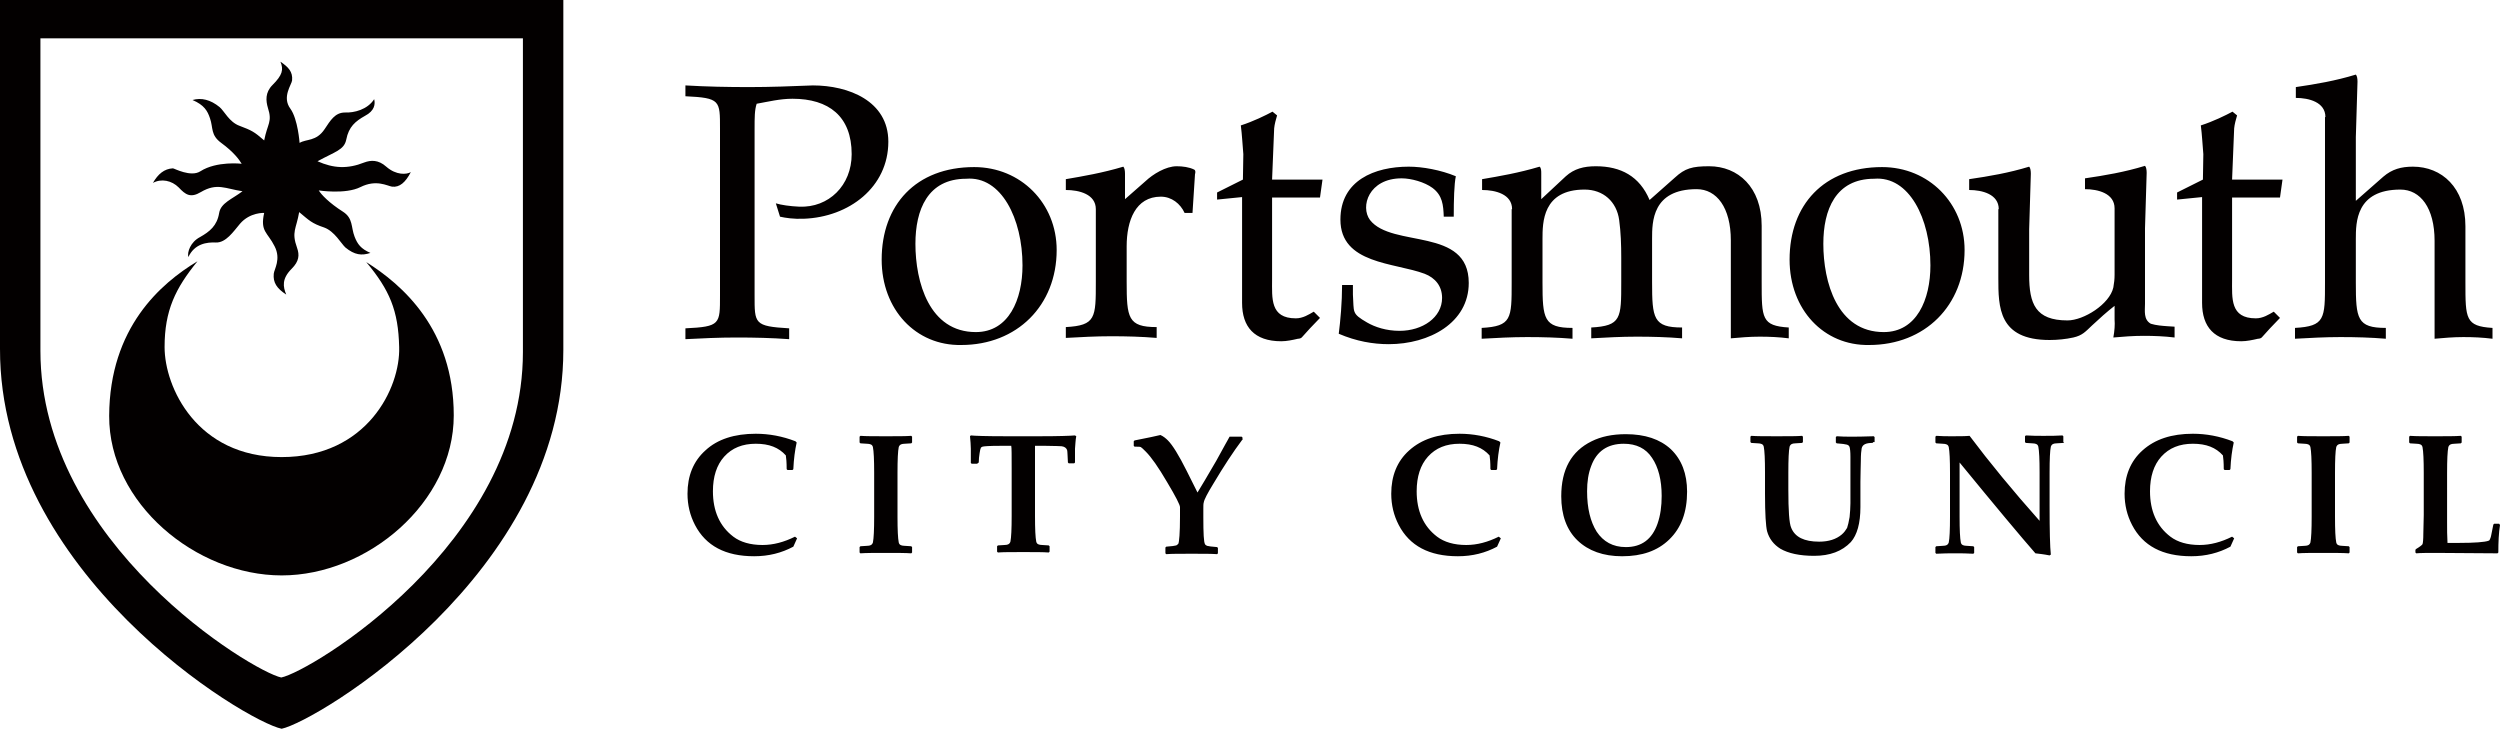
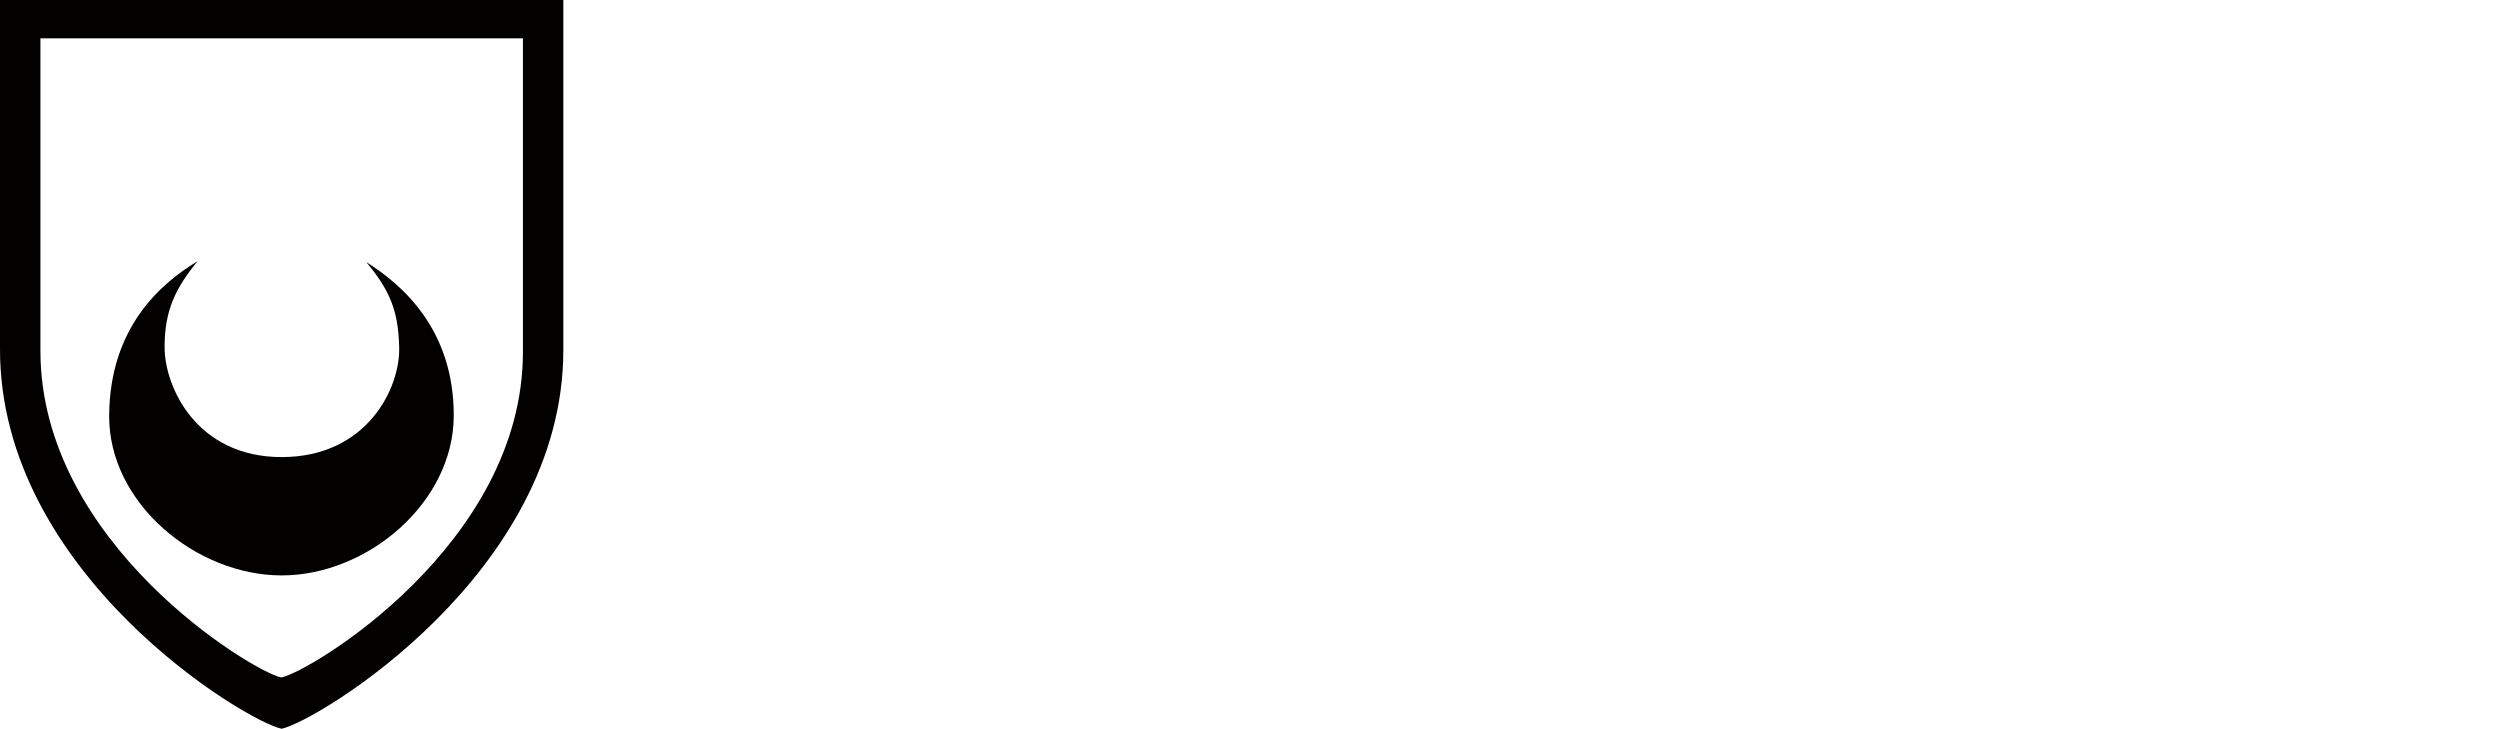
<svg xmlns="http://www.w3.org/2000/svg" version="1.1" id="layer" x="0" y="0" style="enable-background:new 0 0 652 652" xml:space="preserve" viewBox="20.5 234.7 600 174.9">
  <style>.st0{fill:#030000}</style>
-   <path class="st0" d="M155.7 234.7H20.5v83.7c-.1 54 59.1 89.5 67.6 91.2 8.5-1.8 67.6-37.3 67.6-90.9v-84zM88 397.3c-6.8-1.4-57.8-32.1-57.8-78.4v-75H146v75.3c0 46.1-51 76.7-58 78.1" />
+   <path class="st0" d="M155.7 234.7H20.5v83.7c-.1 54 59.1 89.5 67.6 91.2 8.5-1.8 67.6-37.3 67.6-90.9v-84M88 397.3c-6.8-1.4-57.8-32.1-57.8-78.4v-75H146v75.3c0 46.1-51 76.7-58 78.1" />
  <path class="st0" d="M108.4 297.6c5.6 6.7 7.7 11.6 7.9 20.4.3 9.8-7.7 26.4-28.2 26.4-20.4 0-28.1-16.8-28.1-26.4 0-8.8 2.6-14.1 7.9-20.6-8.8 5.3-21.1 15.9-21.2 37.1-.1 21 20.9 38.3 41.4 38.3 20.6 0 41.3-17.5 41.3-38.4 0-20.7-12.4-31.4-21-36.8" />
-   <path class="st0" d="M63.4 279.7c1.6 1.7 2.8 2.6 5.3 1.1 3.9-2.3 5.9-.8 10-.2-2.5 1.9-5.2 2.8-5.6 5.2-.5 3.1-2.3 4.5-4.6 5.8-2.3 1.2-3.1 3.6-2.8 4.8 1.5-3.2 4.4-3.6 6.6-3.5 2.4.1 4.2-2.6 5.8-4.5 2.4-2.8 5.8-2.6 5.8-2.6-1 4.5.8 4.6 2.5 8 1.6 3.1-.1 5.5-.2 6.6-.2 2.1.7 3.5 3 5-.8-1.9-1.1-3.8 1.3-6.2 1.8-1.8 1.9-3.3 1.3-5-1.4-3.9-.2-4.5.5-8.6 2.4 2 3 2.7 6 3.7 2.5.9 4.1 3.9 5.1 4.8 2.2 1.8 3.9 2 6 1.3-2.3-1-3.1-2.1-3.8-3.9-.9-2.3-.3-4.4-2.8-6-3.3-2.1-5.2-4.1-5.8-5.1 0 0 6.4 1 10-.8 3.8-1.9 6.4-.3 7.6-.1 1.8.2 3.2-1 4.5-3.5-1 .6-3.5.8-5.9-1.3-1.9-1.7-3.7-1.6-5.3-1-4 1.6-7.4 1.4-11.2-.3 4.2-2.3 6.4-2.7 6.9-5.2.6-3.1 2.2-4.4 4.5-5.7 2.3-1.2 2.5-2.8 2.2-4-1.6 2.5-4.8 3.3-7 3.2-2.4 0-3.5 1.9-4.9 4-2 3-4.4 2.3-6 3.3 0 0-.4-5.7-2.2-8.2-2.1-2.8.3-5.8.4-6.8.2-2.1-.9-3.2-2.8-4.5.8 1.9.5 3.2-1.9 5.6-1.8 1.8-1.6 3.8-1.1 5.5 1.1 3.4-.1 3.7-.9 7.8-2.4-2.1-3-2.4-5.9-3.5-2.5-.9-3.7-3.6-4.8-4.5-2.2-1.8-4.4-2.3-6.5-1.7 2.8 1.2 3.6 2.6 4.2 4.4.8 2.3.1 4 2.7 5.9 3 2.2 4.3 4 4.9 5 0 0-6-.7-9.9 1.8-2.3 1.5-6.3-.7-6.6-.7-2.1.1-3.6 1.4-4.8 3.5 2-1.1 4.5-.6 6.2 1.1M193.3 265.6c0-6.8.1-7.4-8.3-7.8v-2.6c5.1.3 10.1.4 15.3.4 5.1 0 10.2-.2 15.3-.4 8.5 0 18.1 3.7 18.1 13.5 0 10.9-9.4 18.1-20.3 18.5-2.4.1-4.4-.2-5.7-.5l-1-3.2c1.3.4 3.4.7 5.6.8 7.1.3 12.6-5.1 12.6-12.6 0-9.1-5.5-13.3-14.2-13.3-3 0-5.8.7-8.6 1.2-.5 1.5-.5 3.3-.5 6v40c0 6.8-.1 7.4 8.3 7.9v2.6c-4.2-.3-8.3-.4-12.6-.4-4.3 0-8.4.2-12.3.4v-2.6c8.4-.4 8.3-1 8.3-7.9v-40zM232.1 297c0-13.1 8.2-22.2 22.2-22.2 11.2 0 19.8 8.7 19.8 19.9 0 13.3-9.5 22.8-22.9 22.8-10.9.2-19.1-8.5-19.1-20.5m8.1-3.8c0 9.2 3.3 21.2 14.5 21.2 7.9 0 11.2-7.8 11.2-16 0-11.2-5.1-21.5-13.5-20.8-9.3 0-12.2 7.5-12.2 15.6M283.5 284.9c0-3.6-4-4.6-7.2-4.6v-2.6c4.1-.7 8.8-1.5 13.8-3 .3.3.4 1 .4 1.7v6.1l4.9-4.3c1.8-1.7 4.9-3.6 7.5-3.6 1.4 0 3 .2 4.2.8.4.2.3.8.2 1.1l-.6 9.3h-1.9c-1-2.2-3.1-3.9-5.7-3.9-6.1 0-8.2 5.8-8.2 11.9v8.5c0 8.7.3 10.9 7.2 10.9v2.6c-3.6-.3-7.2-.4-10.9-.4s-7.3.2-10.9.4v-2.6c7.2-.4 7.2-2.2 7.2-10.9v-17.4zM312.6 282.6v-1.7l6.2-3.1.1-6.1c-.2-2.3-.3-4.5-.6-6.9 3.1-1 5.9-2.4 7.6-3.3l1.1.9c-.3 1-.6 2.1-.7 3.1l-.5 12.3h12.1l-.6 4.3h-11.5v19.6c0 4.6-.5 9.4 5.7 9.4 1.7 0 3.1-.9 4.3-1.6l1.5 1.5c-.8.8-1.6 1.7-2.4 2.5l-1.9 2.1c-.2.3-.7.4-1 .4-1.3.3-2.7.6-4 .6-6.5 0-9.4-3.5-9.4-9.2V282l-6 .6zM367 286.7c-.1-2.8-.3-5.1-2.7-6.9-1.9-1.4-5.1-2.3-7.4-2.3-7.9 0-10 6.8-7.6 10 5.3 6.8 23.7 1.6 23.7 15.1 0 9.6-9.5 14.7-19.2 14.7-3.8 0-7.8-.7-12-2.5.4-3.1.8-7.6.8-11.7h2.6v2.3c.3 4.3-.4 4.5 3.4 6.7 1.9 1.1 4.6 2 7.8 2 5.5 0 10.2-3.2 10.2-7.9 0-2.8-1.6-4.8-4.2-5.8-7.2-2.7-20.2-2.3-20.2-13 0-9.4 8.2-12.7 16.4-12.7 3.3 0 7.7.8 11.3 2.3-.4 1.9-.5 5.7-.5 9.7H367zM383.4 284.9c0-3.6-4-4.6-7.2-4.6v-2.6c4.1-.7 8.8-1.5 13.8-3 .4.3.4 1 .4 1.7v6.1l5.9-5.5c2-1.8 4.3-2.4 7.2-2.4 6 0 10.5 2.4 12.9 8.1l6.1-5.4c2.4-2.2 4.1-2.7 8.2-2.7 6.9 0 12.6 5 12.6 14.3v13.5c0 8.7 0 10.5 6.5 10.9v2.6c-2.4-.3-4.6-.4-7-.4-2.4 0-4.7.2-6.9.4v-23.5c0-7.9-3.4-12.3-8.2-12.3-10.7 0-10.7 7.9-10.7 11.9v10.4c0 8.7.3 10.9 7.2 10.9v2.6c-3.6-.3-7.2-.4-10.9-.4s-7.3.2-10.9.4v-2.6c7.2-.4 7.2-2.2 7.2-10.9v-5.9c0-3-.1-6.1-.5-9-.6-4.4-3.8-7.3-8.3-7.3-10.1 0-10.1 7.9-10.1 11.9v10.4c0 8.7.3 10.9 7.2 10.9v2.6c-3.6-.3-7.2-.4-10.9-.4s-7.3.2-10.9.4v-2.6c7.2-.4 7.2-2.2 7.2-10.9v-17.6zM450 297c0-13.1 8.2-22.2 22.2-22.2 11.2 0 19.8 8.7 19.8 19.9 0 13.3-9.5 22.8-22.9 22.8-10.9.2-19.1-8.5-19.1-20.5m8.1-3.8c0 9.2 3.3 21.2 14.5 21.2 7.9 0 11.2-7.8 11.2-16 0-11.2-5.1-21.5-13.5-20.8-9.3 0-12.2 7.5-12.2 15.6M500.2 284.9c0-3.6-4-4.6-7.1-4.6v-2.6c4.8-.7 9.5-1.5 14.4-3 .3.3.4 1 .4 1.7l-.4 13.3v11c0 6.9 1.5 10.9 9.2 10.9 3.9 0 10.1-3.9 11-7.9.2-1.1.3-2 .3-3.1v-15.9c0-3.6-4-4.6-7.1-4.6v-2.6c4.8-.7 9.5-1.5 14.4-3 .3.3.4 1 .4 1.7l-.4 13.3v18.1c0 1.7-.4 3.8 1.4 4.8 1.3.4 2.7.5 4.1.6l1.6.1v2.6c-2.4-.3-5-.4-7.4-.4-2.5 0-5.1.2-7.3.4.3-1.6.4-3.1.3-4.3v-3.3c-1.8 1.4-3.7 3.1-5.4 4.7-1.6 1.5-2.3 2.4-4.5 2.9-1.8.4-3.8.6-5.7.6-12.3 0-12.3-7.9-12.3-14.9v-16.5zM543 282.6v-1.7l6.2-3.1.1-6.1c-.2-2.3-.3-4.5-.6-6.9 3.1-1 5.9-2.4 7.6-3.3l1.1.9c-.3 1-.6 2.1-.7 3.1l-.5 12.3h12.1l-.6 4.3h-11.5v19.6c0 4.6-.5 9.4 5.7 9.4 1.7 0 3.1-.9 4.3-1.6l1.5 1.5c-.8.8-1.6 1.7-2.4 2.5l-1.9 2.1c-.2.3-.7.4-1 .4-1.3.3-2.7.6-4 .6-6.5 0-9.4-3.5-9.4-9.2V282l-6 .6zM578.6 262.8c0-3.6-4-4.6-7.1-4.6v-2.6c4.8-.7 9.5-1.5 14.4-3 .3.3.4 1 .4 1.7l-.4 13.3v15.3l6.6-5.8c2.1-1.8 4.3-2.4 7.1-2.4 6.9 0 12.6 5 12.6 14.3v13.5c0 8.7 0 10.5 6.5 10.9v2.6c-2.4-.3-4.6-.4-7-.4-2.4 0-4.7.2-6.9.4v-23.5c0-7.9-3.4-12.3-8.2-12.3-10.7 0-10.7 7.9-10.7 11.9v10.4c0 8.7.3 10.9 7.2 10.9v2.6c-3.6-.3-7.2-.4-10.9-.4s-7.3.2-10.9.4v-2.6c7.2-.4 7.2-2.2 7.2-10.9v-39.7zM211.8 363.9l-.9 2c-2.8 1.5-5.9 2.3-9.4 2.3-6.9 0-11.6-2.5-14.2-7.5-1.2-2.3-1.8-4.8-1.8-7.5 0-4.3 1.4-7.8 4.3-10.4 2.9-2.7 7-4 12.1-4 3.2 0 6.4.6 9.5 1.8l.3.3c-.4 1.8-.7 4-.8 6.4l-.2.2h-1.2l-.2-.2c0-1.6-.1-2.7-.2-3.3-1.7-1.9-4-2.8-7.2-2.8s-5.7 1-7.6 3.1c-1.8 2-2.7 4.8-2.7 8.3 0 4.7 1.6 8.4 4.9 10.9 1.7 1.3 4.1 2 7 2 2.6 0 5.2-.7 7.8-2l.5.4zM239.4 367.3l-.2.2c-1.3-.1-3.4-.1-6.1-.1-2.8 0-4.8 0-6.1.1l-.2-.2V366l.2-.2c1.4-.1 2.1-.1 2.3-.2.4-.1.6-.4.7-.7.2-1 .3-3 .3-6.2v-10.5c0-3.2-.1-5.2-.3-6.2-.1-.4-.3-.6-.7-.7-.2-.1-1-.1-2.3-.2l-.2-.2v-1.4l.2-.2c1.3.1 3.3.1 6.1.1s4.8 0 6.1-.1l.2.2v1.4l-.2.2c-1.4.1-2.1.1-2.3.2-.4.1-.6.4-.7.7-.2.9-.3 3-.3 6.2v10.5c0 3.2.1 5.2.3 6.2.1.4.3.6.7.7.2.1 1 .1 2.3.2l.2.2v1.3zM278.8 339.4c-.2 1-.2 2-.3 3v3.3l-.2.2H277l-.2-.2c-.1-1.7-.1-2.7-.2-3-.2-.5-.6-.8-1.3-.9-.3 0-1.5-.1-3.7-.1h-2.7v16.8c0 3.2.1 5.2.3 6.2.1.4.3.6.7.7.2.1 1 .1 2.3.2l.2.2v1.3l-.2.2c-1.3-.1-3.3-.1-6.1-.1s-4.9 0-6.1.1l-.2-.2v-1.3l.2-.2c1.4-.1 2.1-.1 2.3-.2.4-.1.6-.4.7-.7.2-1 .3-3 .3-6.2v-11.3c0-3.3 0-5.1-.1-5.5h-2.8c-2.4 0-3.8.1-4.1.2-.2.1-.4.2-.4.3-.1.2-.2.6-.3 1.3-.1.7-.2 1.4-.2 2.2l-.4.3h-1.3l-.2-.2v-3.4c0-.9-.1-1.9-.2-3l.2-.2c.8.1 3.6.2 8.5.2h8c4.5 0 7.4-.1 8.5-.2l.3.2zM318.6 340.3c-2.1 2.8-4.4 6.3-6.9 10.5-1.4 2.3-2.2 3.8-2.3 4.5-.1.3-.1.8-.1 1.5v2c0 3.9.1 6 .4 6.5.1.2.3.3.5.4.3.1 1.1.2 2.4.3l.2.2v1.3l-.2.2c-1.3-.1-3.3-.1-6.1-.1s-4.9 0-6.1.1l-.2-.2v-1.4l.2-.2c1.3-.1 2.1-.2 2.4-.3.2-.1.3-.2.5-.4.2-.4.4-2.6.4-6.5v-2.3c0-.5-1-2.5-3.1-6-2.1-3.6-3.8-6-5.1-7.3-.6-.6-1-1-1.2-1.1-.2-.1-.7-.1-1.5-.1l-.2-.2v-1.1l.2-.2c3.2-.6 5.3-1.1 6.2-1.3.7.3 1.3.8 1.8 1.3 1.1 1.1 2.6 3.5 4.5 7.3l2.6 5.2c.8-1.3 2.3-3.8 4.5-7.6l2.2-4c.2-.4.6-1 1-1.8h2.9l.2.2v.6zM380.7 363.9l-.9 2c-2.8 1.5-5.9 2.3-9.4 2.3-6.9 0-11.6-2.5-14.2-7.5-1.2-2.3-1.8-4.8-1.8-7.5 0-4.3 1.4-7.8 4.3-10.4 3-2.7 7-4 12.1-4 3.2 0 6.4.6 9.5 1.8l.3.3c-.4 1.8-.7 4-.8 6.4l-.2.2h-1.2l-.2-.2c0-1.6-.1-2.7-.2-3.3-1.7-1.9-4-2.8-7.2-2.8s-5.7 1-7.6 3.1c-1.8 2-2.7 4.8-2.7 8.3 0 4.7 1.6 8.4 4.9 10.9 1.7 1.3 4.1 2 7 2 2.6 0 5.2-.7 7.8-2l.5.4zM425.4 352.7c0 4.9-1.4 8.7-4.3 11.5-2.8 2.7-6.5 4-11.3 4-4.5 0-8.1-1.3-10.7-3.8-2.6-2.5-3.9-6.1-3.9-10.6 0-6.4 2.4-10.8 7.3-13.2 2.2-1.1 4.9-1.7 8.2-1.7 4.6 0 8.2 1.2 10.8 3.6 2.6 2.5 3.9 5.9 3.9 10.2m-6.1 1c0-3.8-.8-6.9-2.3-9.1-1.5-2.3-3.8-3.4-6.8-3.4-3.9 0-6.5 1.8-7.8 5.3-.7 1.8-1 3.8-1 6.1 0 4.1.8 7.3 2.3 9.7 1.6 2.4 3.9 3.7 7 3.7 3.8 0 6.3-1.9 7.6-5.6.7-2 1-4.2 1-6.7M470.1 340.8l-.2.2c-1.6 0-2.4.4-2.6 1.3-.1.5-.2 1.5-.2 3 0 1.2-.1 2.8-.1 5v6.1c0 3.9-.8 6.7-2.3 8.4-2.1 2.2-5 3.3-8.8 3.3-3.5 0-6.2-.6-8.1-1.7-1.6-1-2.7-2.4-3.2-4.2-.3-1.2-.5-4.2-.5-9v-5.1c0-3.2-.1-5.2-.3-6.2-.1-.4-.3-.6-.7-.7-.2-.1-1-.1-2.3-.2l-.2-.2v-1.3l.2-.2c1.3.1 3.3.1 6.1.1 2.9 0 4.9 0 6.1-.1l.2.2v1.3l-.2.2c-1.4.1-2.1.1-2.3.2-.4.1-.6.4-.7.7-.2.9-.3 3-.3 6.2v4.1c0 5 .2 8.1.7 9.2.9 2.2 3.1 3.3 6.7 3.3 2.3 0 4.1-.6 5.4-1.7.6-.5 1-1.1 1.3-1.6.2-.6.4-1.4.6-2.6.1-1.1.2-2.2.2-3.3v-11.2c0-1.2-.1-2-.2-2.3-.1-.3-.3-.5-.7-.6-.3-.1-1.1-.2-2.4-.3l-.2-.2v-1.3l.2-.2c1.2.1 2.3.1 3.6.1.9 0 2.7 0 5.3-.1l.2.2v1.2zM515.9 340.8l-.2.2c-1.4.1-2.1.1-2.3.2-.4.1-.6.4-.7.7-.2.9-.3 3-.3 6.2v8.1c0 5.9.1 9.8.3 11.6l-.3.2c-1.5-.3-2.6-.4-3.4-.5-3.5-4-9.6-11.3-18.2-21.8v13c0 3.2.1 5.2.3 6.2.1.4.3.6.7.7.2.1 1 .1 2.3.2l.2.2v1.4l-.2.2c-1.5-.1-2.9-.1-4.3-.1-1.5 0-3 0-4.6.1l-.2-.2V366l.2-.2c1.3-.1 2.1-.1 2.3-.2.4-.1.6-.4.7-.7.2-.9.3-3 .3-6.2v-10.5c0-3.2-.1-5.2-.3-6.2-.1-.4-.3-.6-.7-.7-.2-.1-1-.1-2.3-.2l-.2-.2v-1.4l.2-.2c1.3.1 2.5.1 3.6.1 1.8 0 3.3 0 4.4-.1 4.8 6.4 10.4 13.2 16.8 20.4v-11.6c0-3.2-.1-5.2-.3-6.2-.1-.4-.3-.6-.7-.7-.2-.1-1-.1-2.3-.2l-.2-.2v-1.4l.2-.2c1.5.1 2.9.1 4.2.1 1.7 0 3.2 0 4.6-.1l.2.2v1.4zM556.7 363.9l-.9 2c-2.8 1.5-5.9 2.3-9.4 2.3-6.9 0-11.6-2.5-14.2-7.5-1.2-2.3-1.8-4.8-1.8-7.5 0-4.3 1.4-7.8 4.3-10.4 3-2.7 7-4 12.1-4 3.2 0 6.4.6 9.5 1.8l.3.3c-.4 1.8-.7 4-.8 6.4l-.2.2h-1.2l-.2-.2c0-1.6-.1-2.7-.2-3.3-1.7-1.9-4-2.8-7.2-2.8s-5.7 1-7.6 3.1c-1.8 2-2.7 4.8-2.7 8.3 0 4.7 1.6 8.4 4.9 10.9 1.7 1.3 4.1 2 7 2 2.6 0 5.2-.7 7.8-2l.5.4zM584.4 367.3l-.2.2c-1.3-.1-3.4-.1-6.1-.1-2.8 0-4.8 0-6.1.1l-.2-.2V366l.2-.2c1.4-.1 2.1-.1 2.3-.2.4-.1.6-.4.7-.7.2-1 .3-3 .3-6.2v-10.5c0-3.2-.1-5.2-.3-6.2-.1-.4-.3-.6-.7-.7-.2-.1-1-.1-2.3-.2l-.2-.2v-1.4l.2-.2c1.3.1 3.3.1 6.1.1s4.8 0 6.1-.1l.2.2v1.4l-.2.2c-1.3.1-2.1.1-2.3.2-.4.1-.6.4-.7.7-.2.9-.3 3-.3 6.2v10.5c0 3.2.1 5.2.3 6.2.1.4.3.6.7.7.2.1 1 .1 2.3.2l.2.2v1.3zM620.5 360.7c-.3 1.9-.4 4.1-.4 6.6l-.2.2-14.4-.1c-2.4 0-4.1 0-5.1.1l-.2-.2v-.6l.1-.2c1-.6 1.5-1 1.6-1.2.1-.2.2-1.1.2-2.6l.1-4.4v-10.1c0-3.1-.1-5.2-.3-6.2-.1-.4-.3-.6-.7-.7-.2-.1-1-.1-2.3-.2l-.2-.2v-1.4l.2-.2c1.4.1 3.4.1 6 .1 2.7 0 4.8 0 6.2-.1l.2.2v1.4l-.2.2c-1.3.1-2.1.1-2.3.2-.4.1-.6.4-.7.7-.2 1-.3 3-.3 6.2V360c0 1.7 0 3.4.1 5h2.7c3.9 0 6.2-.2 7.1-.5.1-.1.3-.1.3-.2.1-.2.3-.6.4-1.2l.5-2.5.2-.2h1.2l.2.3z" />
</svg>